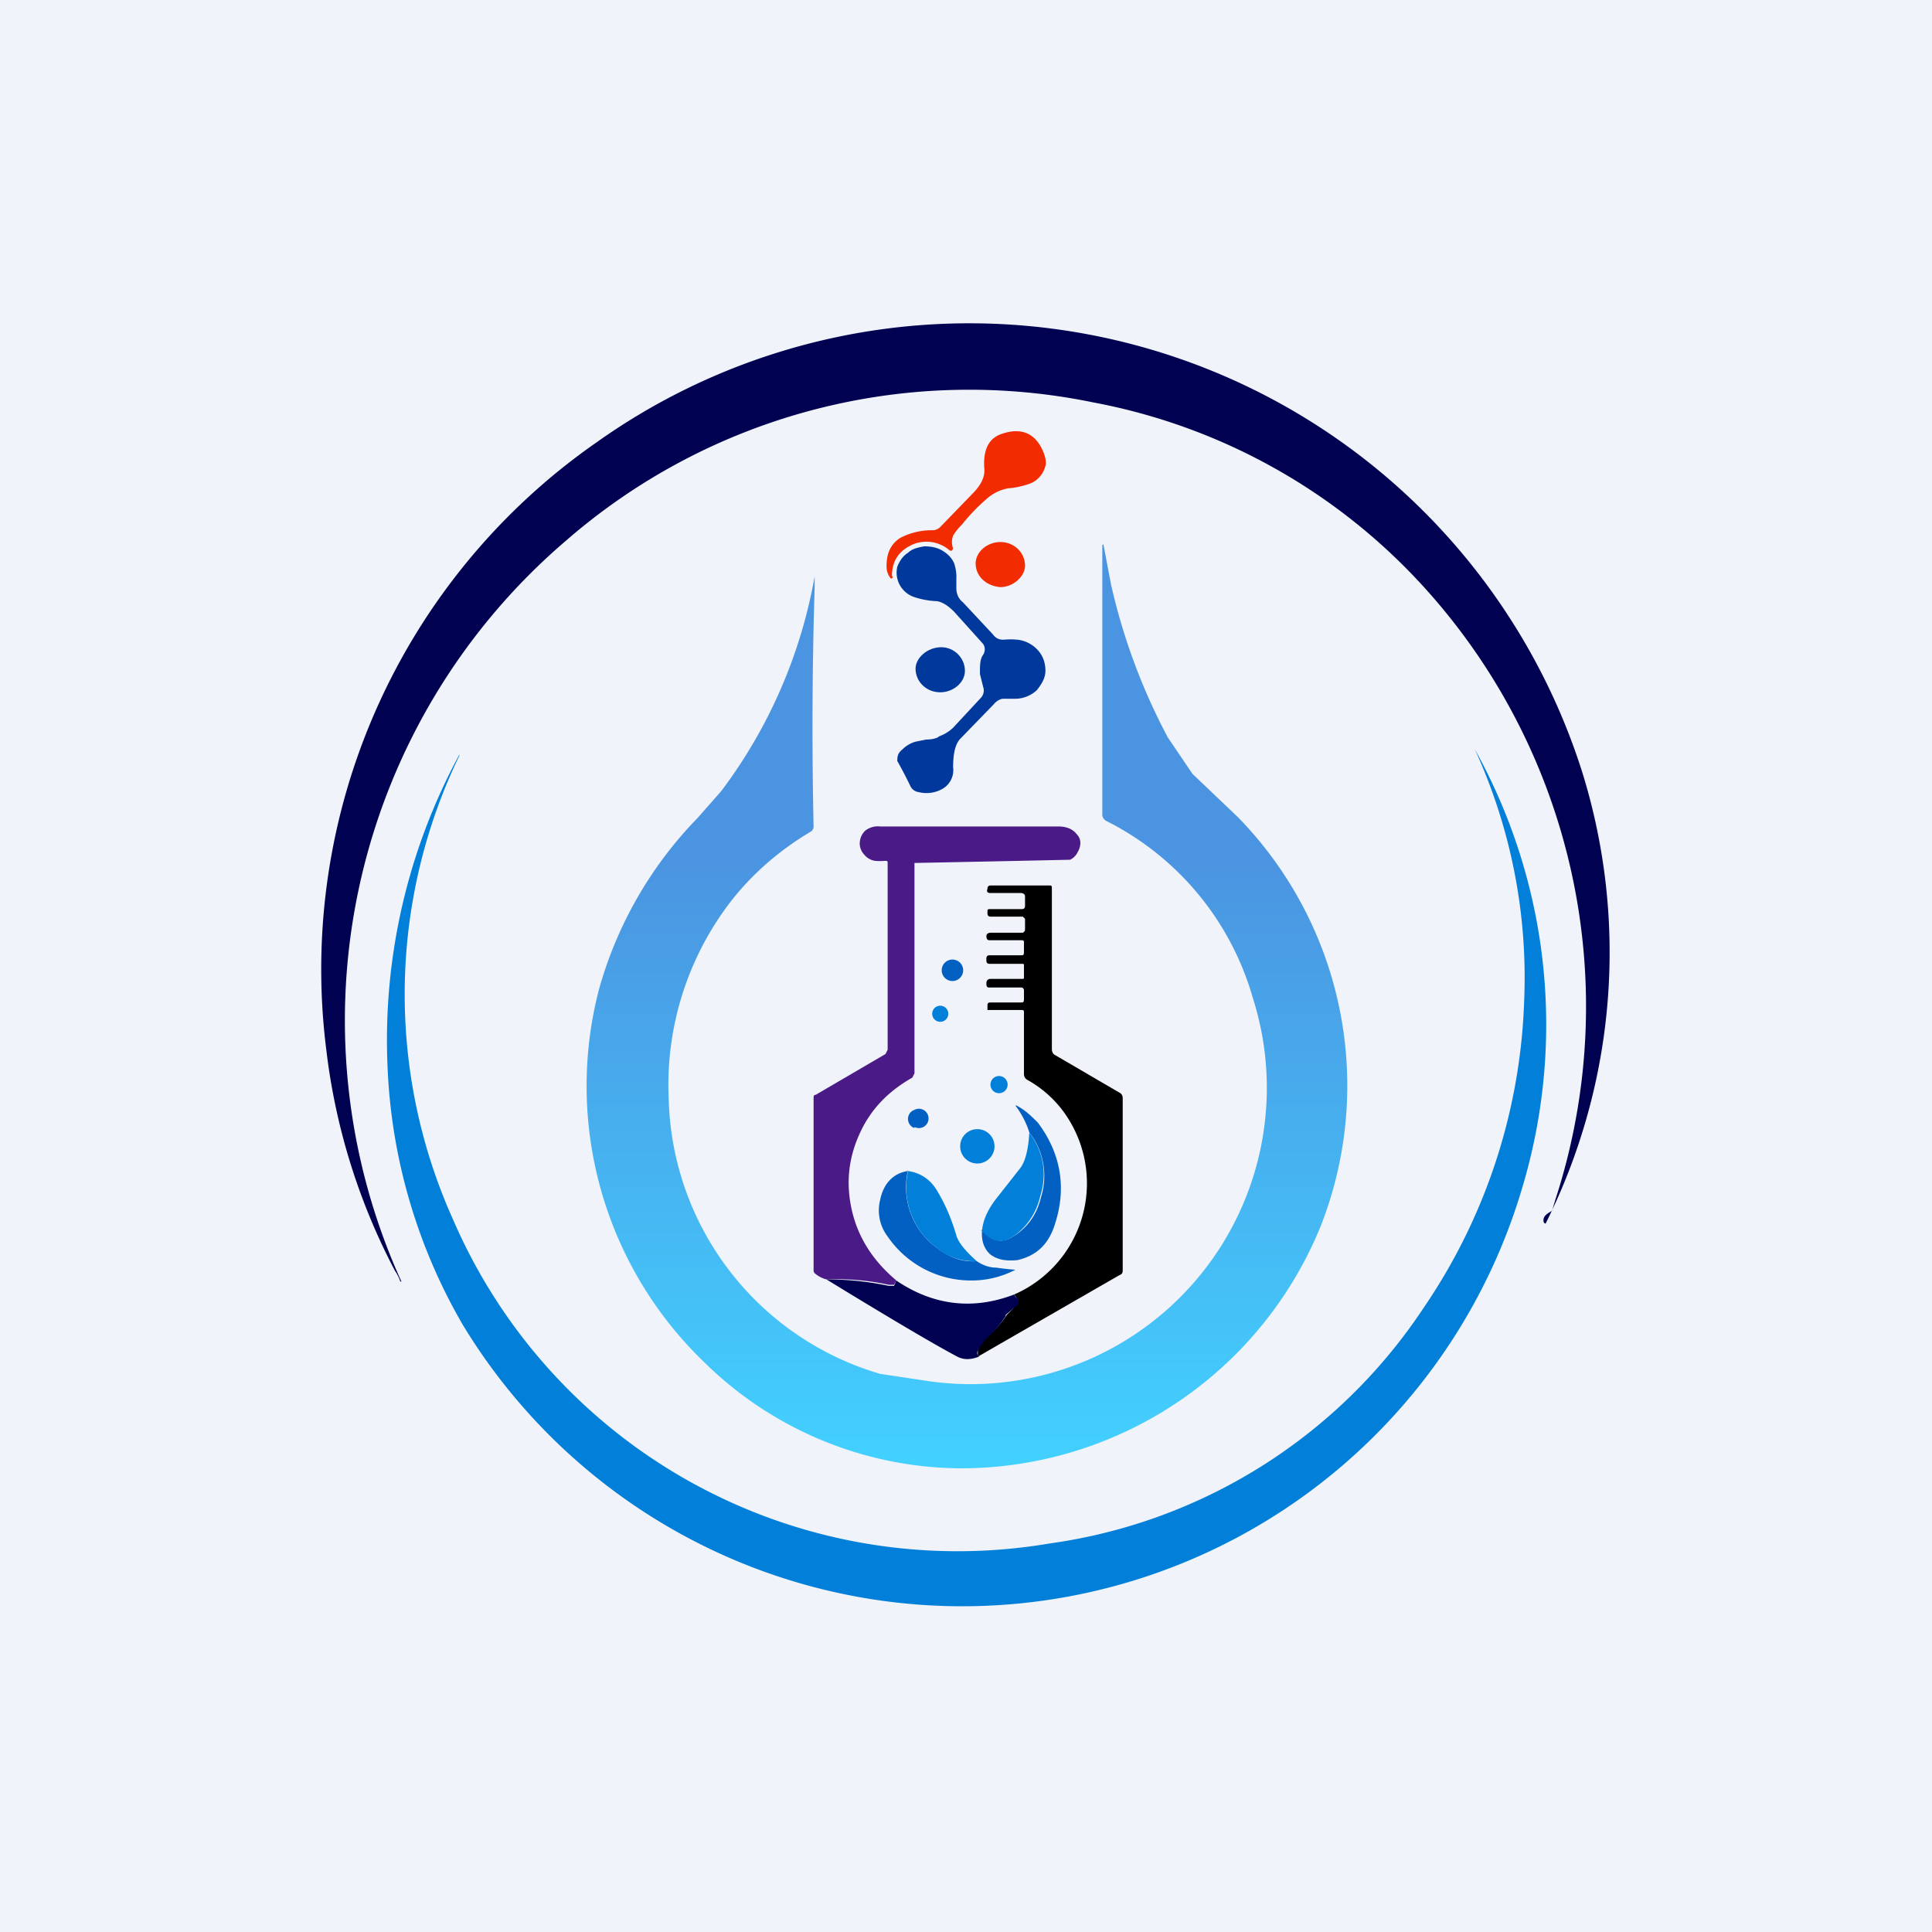
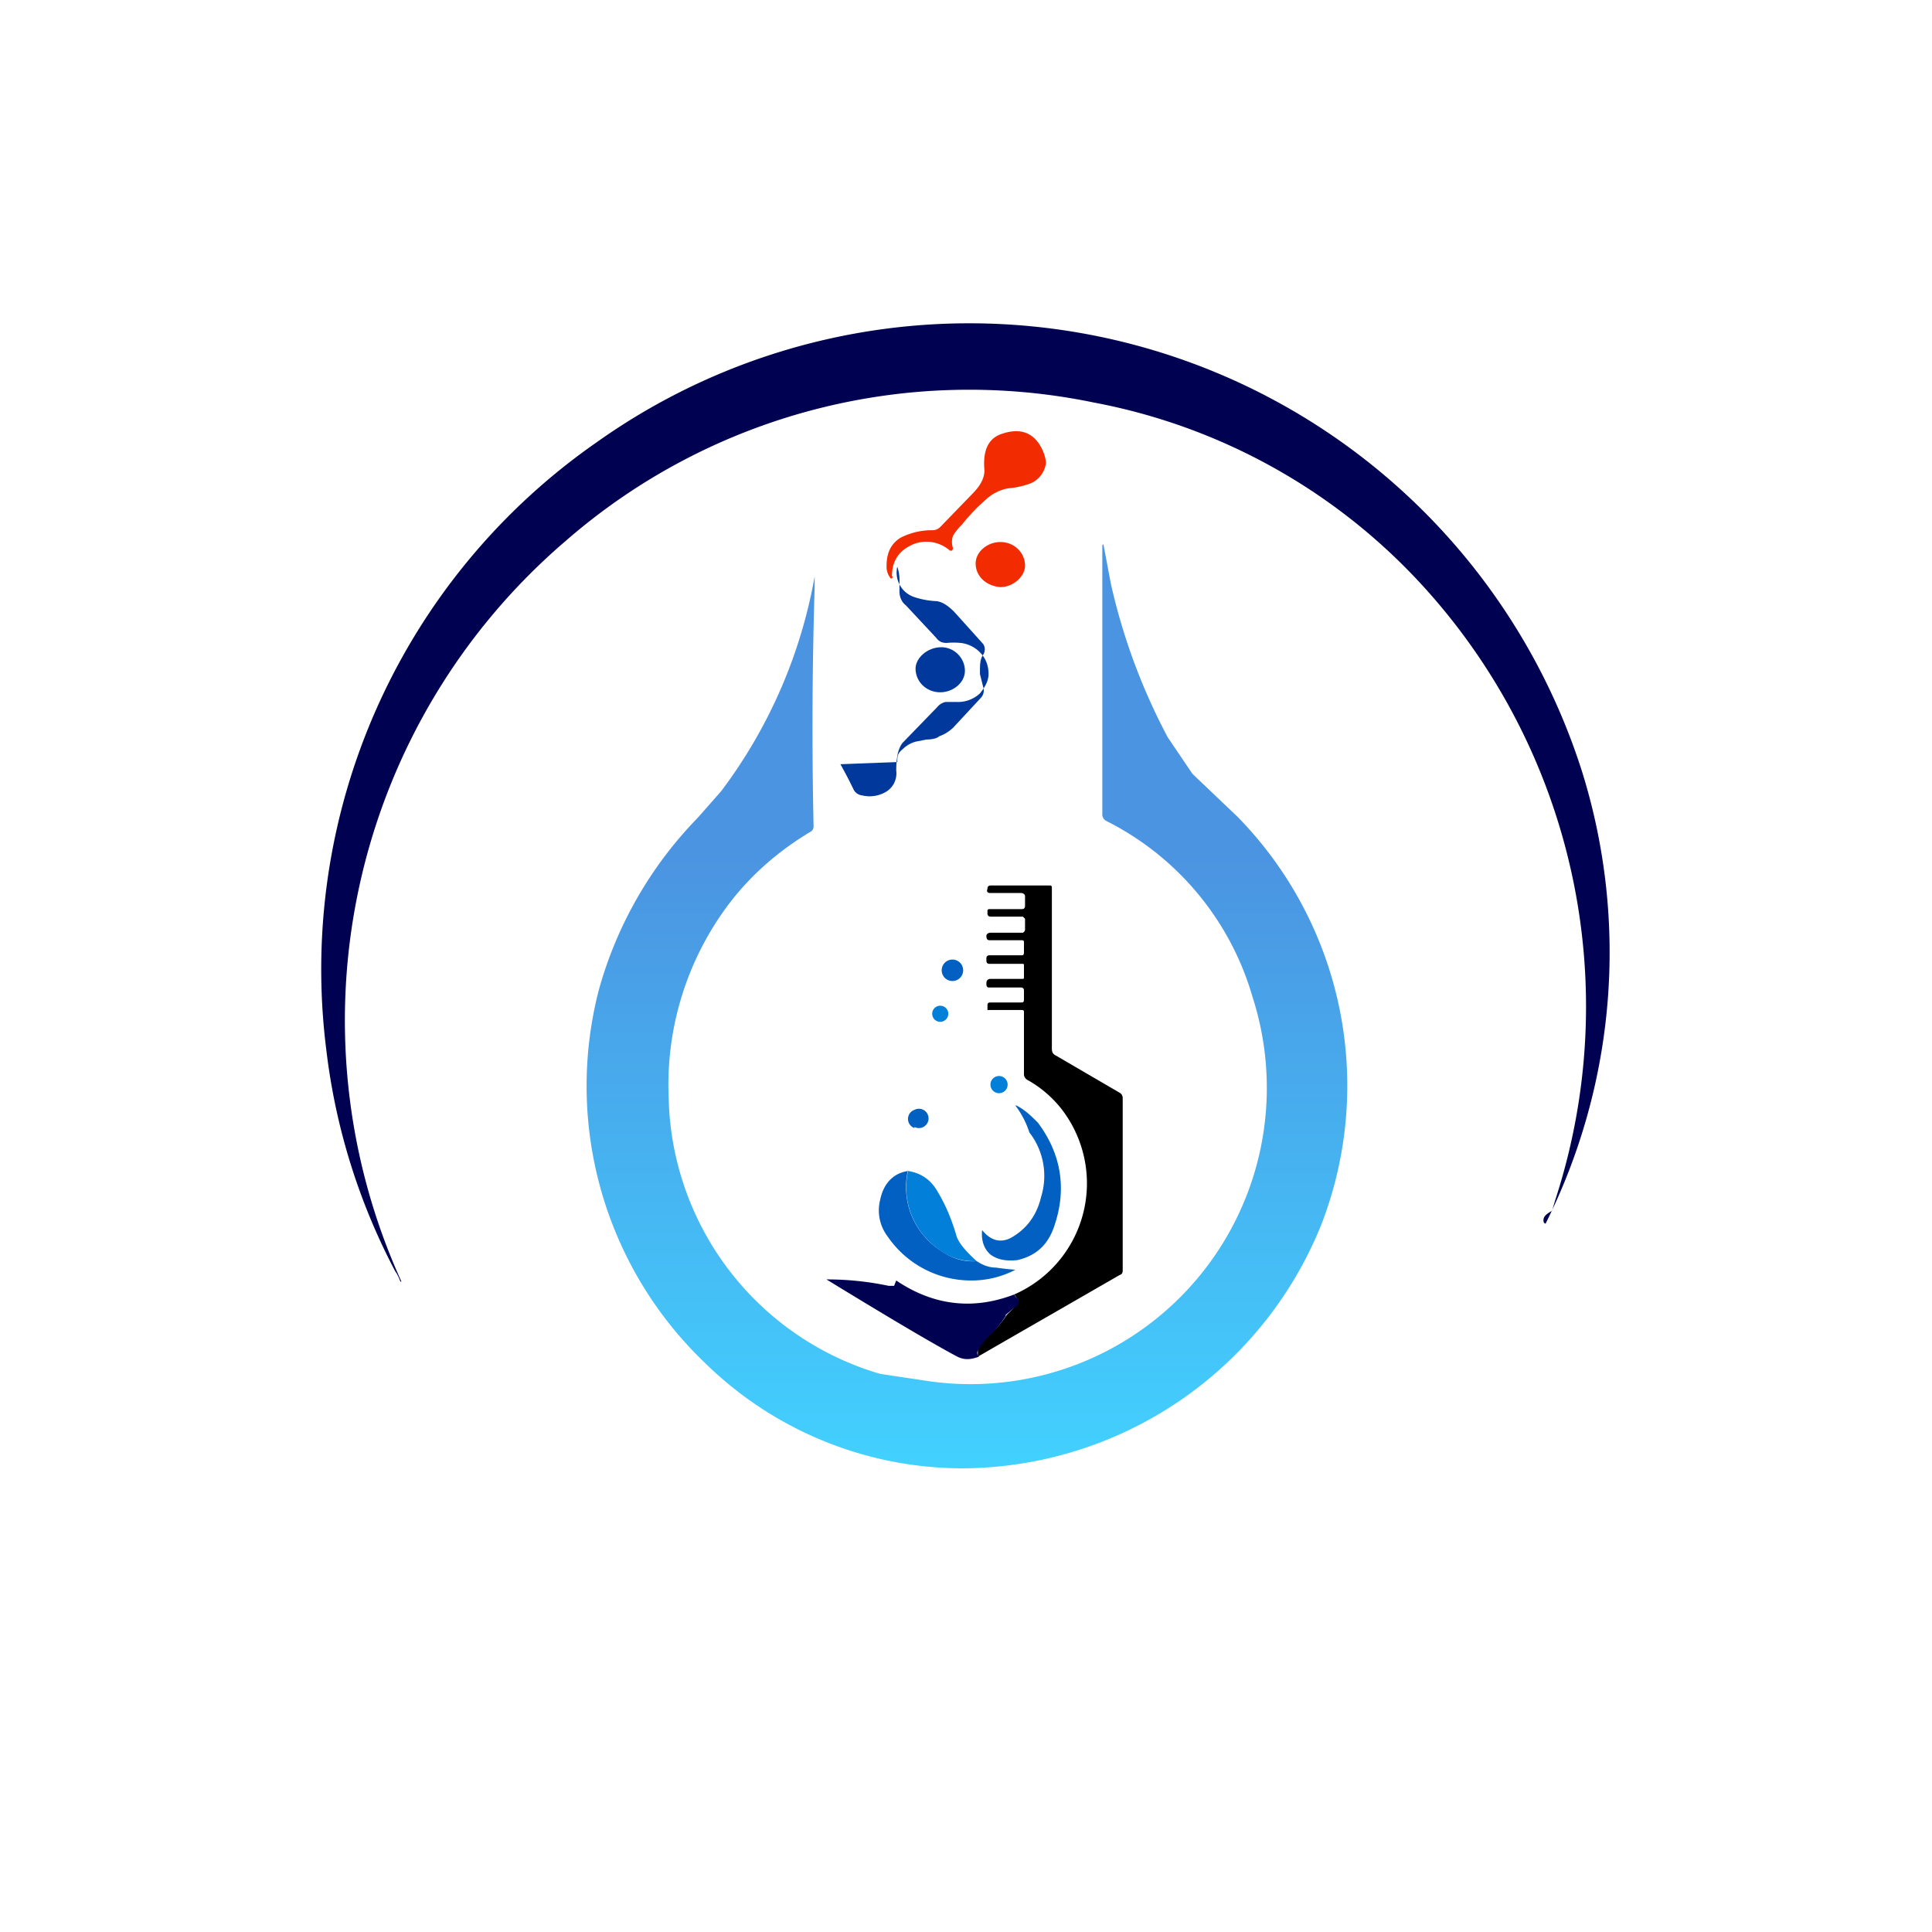
<svg xmlns="http://www.w3.org/2000/svg" width="18" height="18" viewBox="0 0 18 18">
-   <path fill="#F0F3FA" d="M0 0h18v18H0z" />
  <path d="M14.38 11.37c0-.04.03-.06.08-.09l.03-.1a5.81 5.81 0 0 0-1.26-5.75 5.54 5.54 0 0 0-3.04-1.68 5.72 5.72 0 0 0-4.92 1.29 5.88 5.88 0 0 0-1.53 6.9h-.01a.41.41 0 0 0-.05-.1 5.9 5.9 0 0 1-.64-2.06 5.98 5.98 0 0 1 2.52-5.66 5.99 5.99 0 0 1 9.18 3.07 5.65 5.65 0 0 1-.34 4.21c-.01 0-.02-.01-.02-.03Z" fill="#000151" />
  <path d="m8.32 5.37-.01.02H8.3a.17.17 0 0 1-.04-.12c0-.13.05-.21.13-.26a.64.64 0 0 1 .3-.07.1.1 0 0 0 .07-.03l.3-.31c.08-.08.12-.16.11-.24-.01-.17.04-.28.17-.32.18-.06.31 0 .38.17.02.05.03.1.02.13a.24.24 0 0 1-.13.16.77.77 0 0 1-.22.05.41.41 0 0 0-.2.1 1.8 1.8 0 0 0-.23.24.5.5 0 0 0-.08.1.17.17 0 0 0 0 .12l-.01.02h-.02a.33.33 0 0 0-.34-.06c-.14.06-.2.16-.2.3ZM9.32 5.05c-.12 0-.23.09-.23.2 0 .12.1.21.23.22.12 0 .23-.1.23-.2 0-.12-.1-.22-.23-.22Z" fill="#F32B01" />
-   <path d="M8.36 7.1c0-.05 0-.08.05-.12a.28.28 0 0 1 .12-.07l.1-.02c.05 0 .1-.01.12-.03a.37.37 0 0 0 .13-.08l.26-.28a.1.1 0 0 0 .02-.1l-.03-.12v-.02c0-.06 0-.12.03-.16.02-.03.02-.07 0-.1l-.27-.3c-.06-.06-.12-.1-.18-.1a.75.75 0 0 1-.2-.04.24.24 0 0 1-.15-.28c.02-.05.05-.1.1-.13.04-.04.1-.05.15-.06.06 0 .12.01.17.04.05.03.09.07.11.12a.4.4 0 0 1 .02.15v.08c0 .05.02.1.06.13l.28.3c.03.04.06.05.1.05a.7.7 0 0 1 .13 0 .3.3 0 0 1 .2.11c.04.05.06.11.06.18 0 .07-.04.13-.08.18a.3.3 0 0 1-.22.08h-.1a.14.14 0 0 0-.08.05l-.32.33c-.04.05-.06.13-.06.26a.2.2 0 0 1-.1.2.3.3 0 0 1-.22.03.1.1 0 0 1-.08-.06 4.18 4.18 0 0 0-.12-.23Z" fill="#00389C" />
+   <path d="M8.36 7.1c0-.05 0-.08.05-.12a.28.28 0 0 1 .12-.07l.1-.02c.05 0 .1-.01.12-.03a.37.37 0 0 0 .13-.08l.26-.28a.1.1 0 0 0 .02-.1l-.03-.12v-.02c0-.06 0-.12.03-.16.02-.03.02-.07 0-.1l-.27-.3c-.06-.06-.12-.1-.18-.1a.75.75 0 0 1-.2-.04.24.24 0 0 1-.15-.28a.4.4 0 0 1 .02.15v.08c0 .05.02.1.06.13l.28.3c.03.04.06.05.1.05a.7.7 0 0 1 .13 0 .3.3 0 0 1 .2.11c.04.05.06.11.06.18 0 .07-.04.13-.08.18a.3.3 0 0 1-.22.08h-.1a.14.14 0 0 0-.08.05l-.32.33c-.04.05-.06.13-.06.26a.2.2 0 0 1-.1.2.3.3 0 0 1-.22.03.1.1 0 0 1-.08-.06 4.18 4.18 0 0 0-.12-.23Z" fill="#00389C" />
  <path d="M8.77 6.03c-.13 0-.24.1-.24.2 0 .12.1.22.23.22.12 0 .23-.09.23-.2 0-.12-.1-.22-.22-.22Z" fill="#00389C" />
-   <path d="M4.28 7.03v.01a5.11 5.11 0 0 0-.06 4.32 5.12 5.12 0 0 0 5.56 3.02 5 5 0 0 0 3.48-2.19 5.38 5.38 0 0 0 .94-2.86 5.1 5.1 0 0 0-.46-2.35 5.28 5.28 0 0 1 .45 4.06 5.44 5.44 0 0 1-9.88 1.3 5.2 5.2 0 0 1-.7-2.42 5.58 5.58 0 0 1 .67-2.89Z" fill="#017FD9" />
-   <path d="m8.35 11.93-.02.04h-.05a2.27 2.27 0 0 0-.58-.05.26.26 0 0 1-.1-.05.04.04 0 0 1-.02-.03v-1.62s0-.02.02-.02l.65-.38.02-.04V8.04c0-.01 0-.02-.02-.02a.5.5 0 0 1-.1 0 .16.16 0 0 1-.1-.06.15.15 0 0 1-.04-.1c0-.05.02-.09.05-.12a.19.19 0 0 1 .14-.04h1.66c.07 0 .13.02.17.07.04.04.05.1.01.17a.15.15 0 0 1-.07.07 502.5 502.5 0 0 1-1.45.03V10l-.02.04c-.23.13-.39.3-.49.52-.11.24-.13.48-.07.73s.2.46.4.63Z" fill="#4A1B87" />
  <path d="M9.11 12.64v-.08a.61.61 0 0 1 .07-.09.92.92 0 0 0 .2-.22l.1-.1a.04.04 0 0 0 .01-.03.04.04 0 0 0-.02-.03l-.02-.03a1.13 1.13 0 0 0 .43-1.74 1.06 1.06 0 0 0-.31-.26.06.06 0 0 1-.03-.05v-.58c0-.01 0-.02-.02-.02H9.2v-.03c0-.03 0-.04.03-.04h.28c.02 0 .03 0 .03-.03v-.08c0-.02-.01-.03-.03-.03h-.3c-.01 0-.02-.01-.02-.03v-.01c0-.02.01-.04.04-.04h.29c.02 0 .02 0 .02-.02V9c0-.02 0-.02-.02-.02h-.3c-.02 0-.03-.01-.03-.03v-.02c0-.02.01-.03.03-.03h.3c.01 0 .02 0 .02-.03v-.09c0-.01 0-.02-.02-.02h-.3c-.02 0-.03-.01-.03-.04 0-.02.02-.03.04-.03h.3s.02-.01.02-.03v-.1l-.02-.02h-.3c-.02 0-.03-.01-.03-.03v-.02c0-.01 0-.02.02-.02h.3c.02 0 .03-.01.03-.03v-.09c0-.02-.02-.03-.04-.03h-.28c-.03 0-.04-.01-.03-.04 0-.02.01-.03.03-.03h.55c.01 0 .02 0 .02.02v1.5c0 .03.01.05.03.06l.6.35c.02.01.03.03.03.05v1.6c0 .02 0 .04-.03.05l-1.32.76Z" />
  <path d="M8.83 9.13a.1.1 0 1 0 0-.18.1.1 0 0 0 0 .18Z" fill="#0160C1" />
  <path d="M8.76 9.52a.07.07 0 1 0 0-.15.07.07 0 0 0 0 .15ZM9.28 10.18a.08.08 0 1 0 0-.15.08.08 0 0 0 0 .15Z" fill="#017FD9" />
  <path d="M9.15 11.46c.08.1.18.13.29.06.13-.08.22-.2.26-.37a.66.66 0 0 0-.11-.6.83.83 0 0 0-.13-.25h.01c.08.04.14.1.2.16.21.28.27.6.16.94-.06.2-.18.3-.35.34-.1.01-.18 0-.25-.05-.06-.05-.09-.13-.08-.23ZM8.52 10.5a.09.09 0 1 0 0-.16.09.09 0 0 0 0 .17Z" fill="#0160C1" />
-   <path d="M9.05 10.83a.16.16 0 1 0 0-.3.16.16 0 0 0 0 .3ZM9.15 11.46c.01-.1.06-.2.13-.29l.22-.28c.05-.06.08-.17.09-.34.13.18.17.38.1.6a.62.62 0 0 1-.25.37c-.11.07-.2.05-.3-.06Z" fill="#017FD9" />
  <path d="M8.46 10.9a.7.7 0 0 0 .26.72c.13.1.25.14.38.13.06.04.12.06.18.06a2.49 2.49 0 0 0 .18.02.88.88 0 0 1-.42.1.94.94 0 0 1-.77-.41.4.4 0 0 1-.07-.34c.03-.15.12-.25.26-.27Z" fill="#0160C1" />
  <path d="M9.1 11.75a.55.55 0 0 1-.38-.13.7.7 0 0 1-.26-.71c.13.02.22.09.28.2.06.1.12.23.17.4.02.07.09.15.19.24Z" fill="#017FD9" />
  <path d="M8.35 11.93c.34.23.71.28 1.1.13a.1.1 0 0 0 .02.03c.01 0 .02.01.02.03v.03l-.12.1v.01a.92.92 0 0 1-.18.21.61.61 0 0 0-.07.1c-.02.02-.02.05 0 .07-.08.03-.14.03-.2 0-.19-.1-.6-.34-1.22-.72.2 0 .39.02.58.06h.05l.02-.05Z" fill="#000151" />
  <path d="m10.28 5.07.07.37a5.7 5.7 0 0 0 .53 1.43l.23.34.42.4a3.58 3.58 0 0 1 .78 3.8 3.62 3.62 0 0 1-3.35 2.27 3.43 3.43 0 0 1-2.39-.98 3.57 3.57 0 0 1-.99-3.48 3.72 3.72 0 0 1 .92-1.6l.22-.25a4.68 4.68 0 0 0 .87-2v.1a42.17 42.17 0 0 0-.01 2.23c0 .02-.01.04-.03.05-.3.18-.55.4-.75.66a2.8 2.8 0 0 0-.57 1.82A2.74 2.74 0 0 0 8.2 12.8l.4.06a2.76 2.76 0 0 0 3.07-3.57 2.66 2.66 0 0 0-1.36-1.64.07.07 0 0 1-.04-.07v-2.5Z" fill="url(#a)" />
  <defs>
    <linearGradient id="a" x1="9.01" y1="5.07" x2="9.01" y2="13.68" gradientUnits="userSpaceOnUse">
      <stop offset=".34" stop-color="#4B94E1" />
      <stop offset="1" stop-color="#42D1FF" />
    </linearGradient>
  </defs>
</svg>